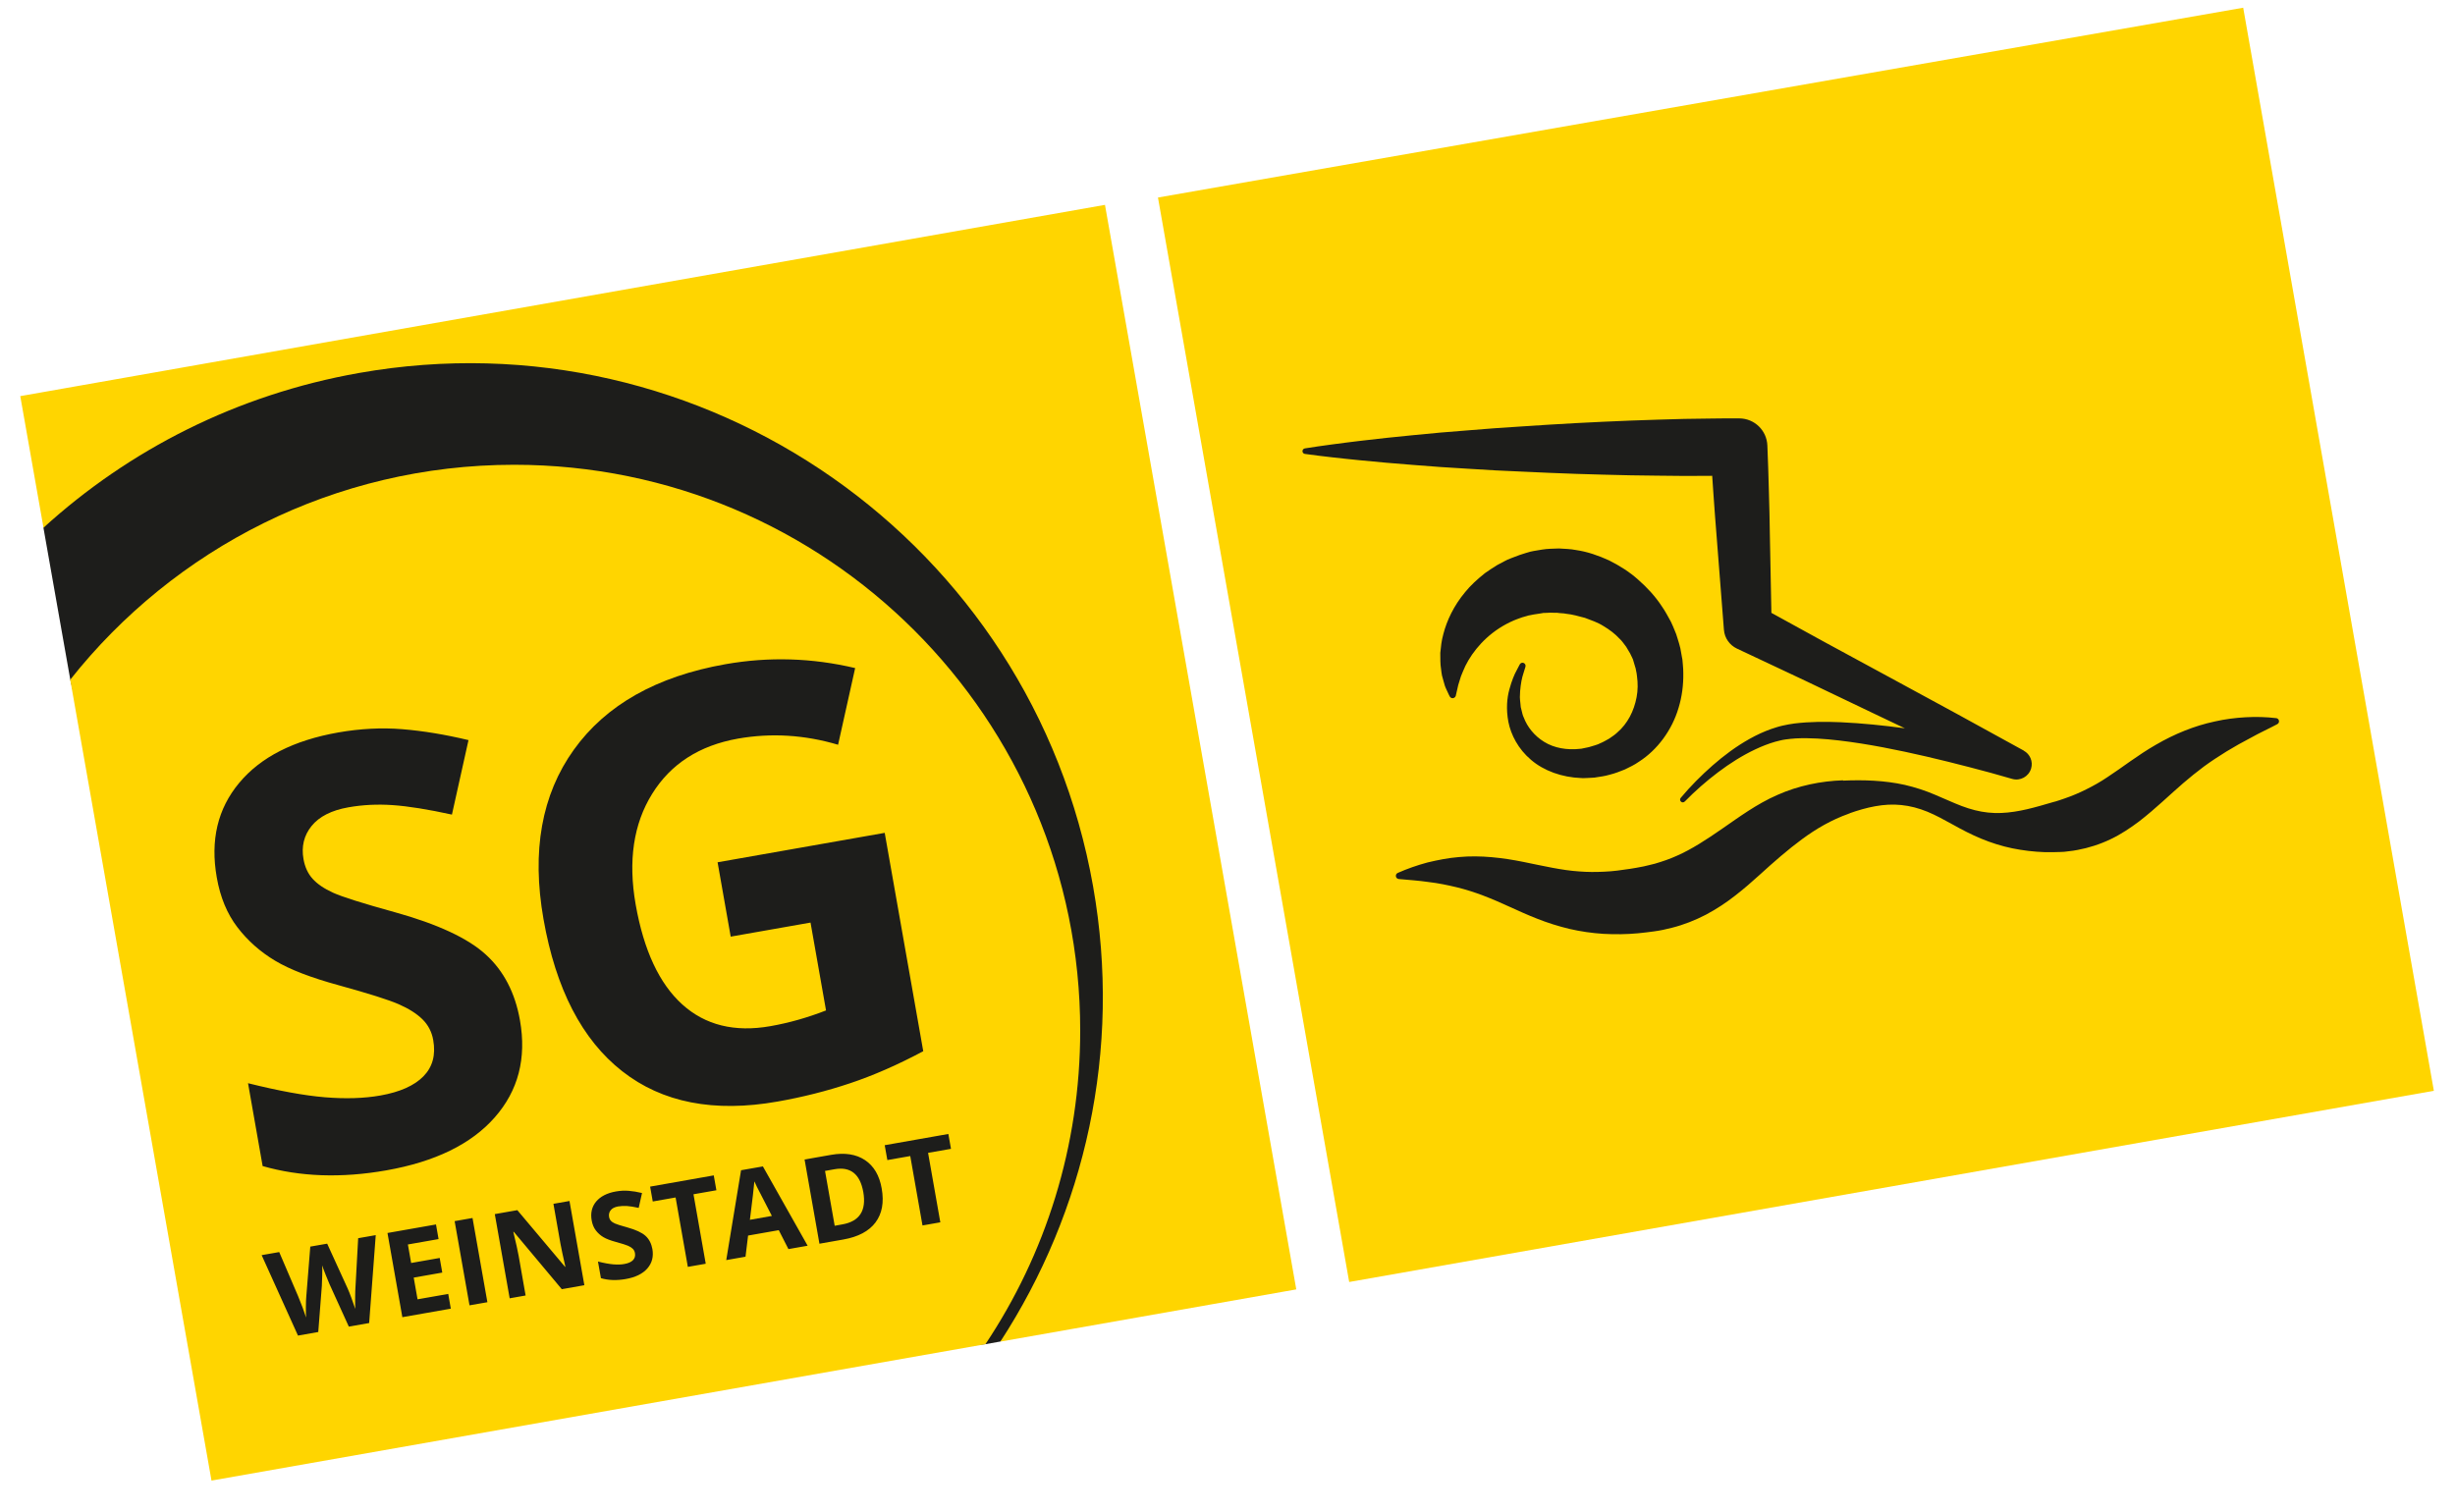
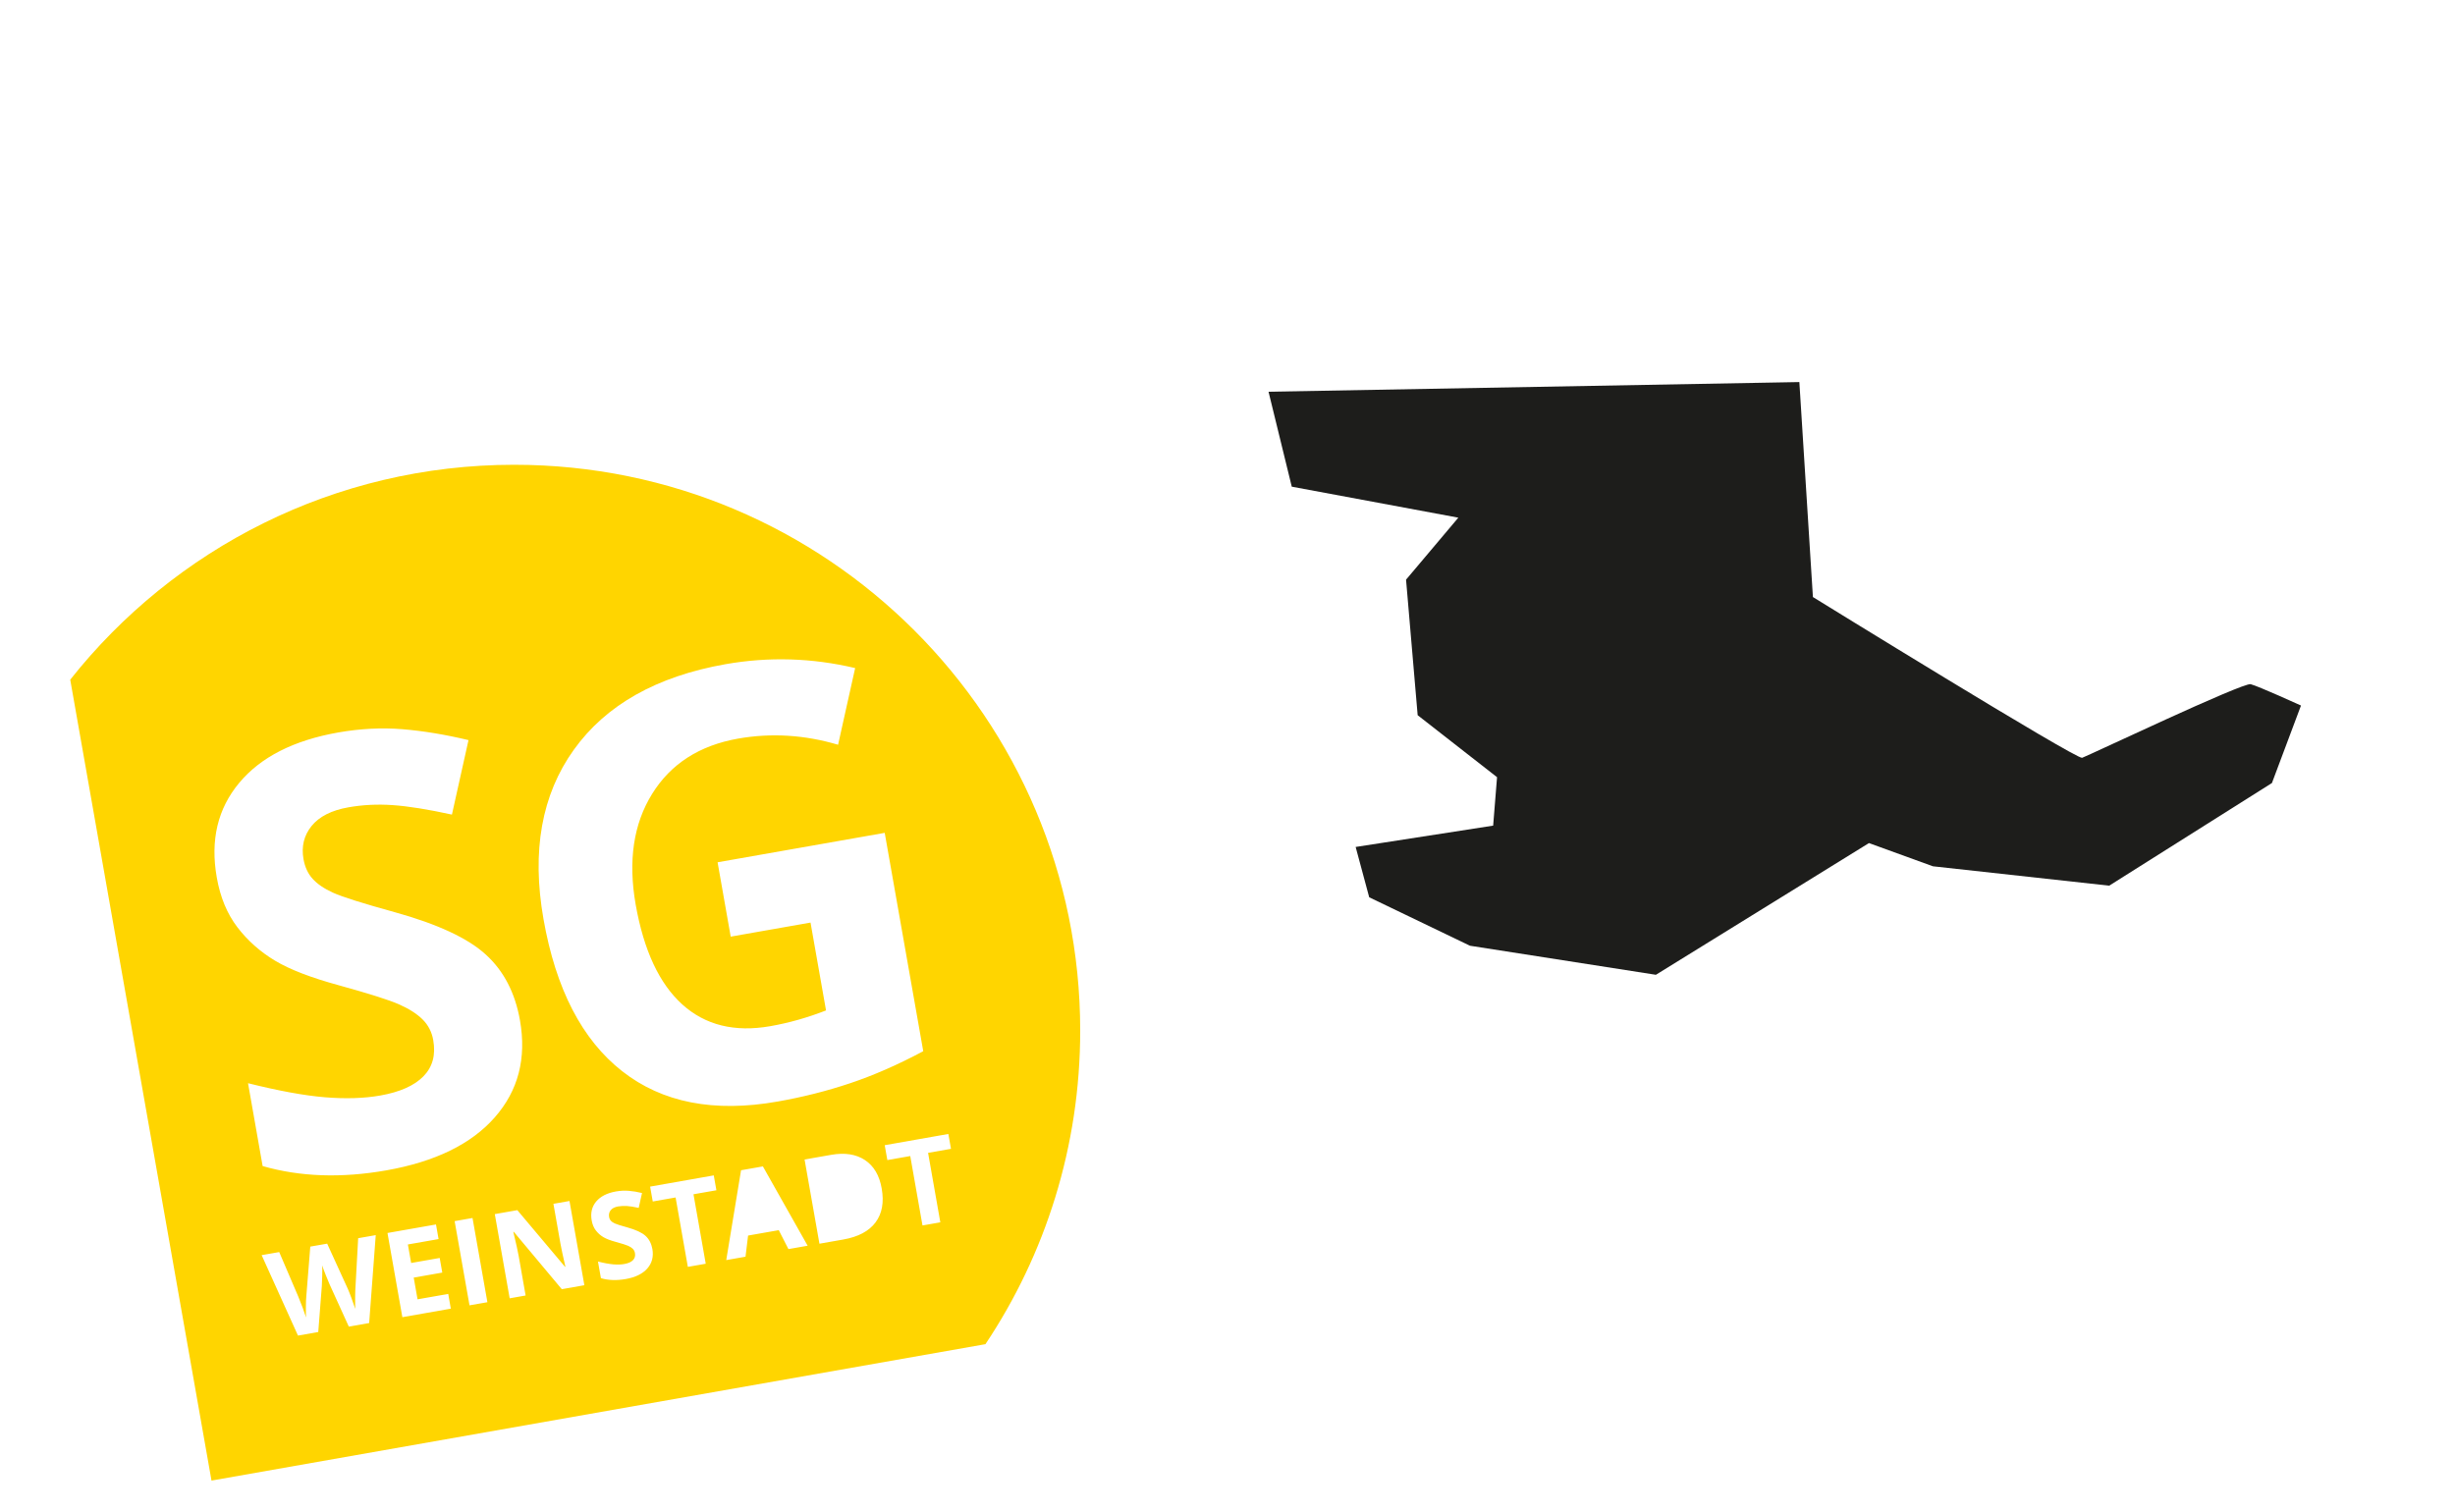
<svg xmlns="http://www.w3.org/2000/svg" viewBox="0 0 391.18 240.95">
  <clipPath id="a">
    <path d="m0 0h391.18v240.95h-391.18z" />
  </clipPath>
-   <path d="m21.27 64.9 126.01-23.74 47.45 146.58-35.34 26.06-2.36.42-117.86 11.17-27.97-117.07-4.28-24.22z" fill="#1d1d1b" />
  <path d="m202.14 62.43 84.57-1.54 2.16 34.26s41.98 25.93 42.9 25.62 25.62-12.04 26.85-11.73 8.02 3.4 8.02 3.4l-4.63 12.35-25.93 16.36-28.09-3.09-10.19-3.7-33.95 20.99-29.63-4.63-16.05-7.72-2.16-8.02 21.91-3.4.62-7.72-12.65-9.88-1.85-21.6 8.33-9.88-26.54-4.94-3.7-15.12z" fill="#1d1d1b" />
  <g clip-path="url(#a)" fill="#ffd500">
-     <path d="m176.06 32.65-172.83 30.48 3.7 20.97c13.62-12.4 30.8-21.22 50.28-24.66 54.89-9.71 107.25 26.92 116.96 81.8 4.64 26.23-1.31 51.87-14.77 72.57l47.15-8.32-30.48-172.83z" />
-     <path d="m120.2 188.28c-.06.82-.3 2.86-.71 6.12l3.5-.62c-1.41-2.74-2.21-4.29-2.39-4.65s-.31-.65-.4-.86" />
    <path d="m81.94 74.07c-28.68 0-54.23 13.39-70.75 34.25l22.51 127.64 123.32-21.74c9.54-14.3 15.1-31.49 15.1-49.97 0-49.81-40.38-90.18-90.19-90.18m9.5 45.42c5.13-7.15 13.19-11.7 24.18-13.64 6.89-1.21 13.77-1.01 20.65.62l-2.72 12.22c-5.33-1.58-10.64-1.91-15.94-.98-6.15 1.09-10.72 4.02-13.69 8.81-2.97 4.78-3.85 10.67-2.62 17.65 1.29 7.29 3.76 12.59 7.42 15.9s8.34 4.47 14.03 3.47c2.97-.52 5.93-1.36 8.88-2.51l-2.47-14-12.72 2.24-2.09-11.85 26.63-4.69 6.14 34.8c-4.07 2.17-7.96 3.87-11.67 5.11s-7.55 2.21-11.53 2.91c-10.13 1.79-18.39.18-24.78-4.84-6.39-5.01-10.57-13.09-12.53-24.23-1.91-10.84-.3-19.83 4.83-26.99m-32.61 91.36-3.24.57-3.06-6.73c-.11-.24-.32-.74-.62-1.5s-.49-1.27-.56-1.53c.02.34.02.89 0 1.64-.02.76-.04 1.3-.06 1.63l-.57 7.35-3.23.57-5.79-12.82 2.8-.49 3.01 7.03c.54 1.3.96 2.43 1.27 3.4-.03-.35-.04-.91-.03-1.66 0-.76.03-1.35.07-1.77l.63-7.87 2.69-.47 3.28 7.18c.15.32.34.82.59 1.49s.45 1.24.61 1.73c-.02-.49-.03-1.1-.02-1.84 0-.74.03-1.34.06-1.8l.42-7.63 2.8-.49-1.05 14.03zm-16.97-25-2.33-13.22c4.89 1.22 8.97 1.97 12.25 2.24s6.22.18 8.83-.28c3.12-.55 5.41-1.57 6.87-3.06s1.98-3.41 1.56-5.77c-.23-1.32-.81-2.42-1.72-3.32-.92-.9-2.17-1.69-3.76-2.39s-4.76-1.7-9.5-3.01c-4.44-1.21-7.84-2.51-10.21-3.93-2.36-1.41-4.37-3.19-6.01-5.33s-2.74-4.79-3.29-7.94c-1.05-5.94.14-10.96 3.57-15.07 3.42-4.11 8.69-6.79 15.79-8.04 3.49-.61 6.89-.79 10.2-.52s6.83.85 10.55 1.74l-2.64 11.87c-3.84-.84-6.98-1.34-9.43-1.51s-4.8-.05-7.06.35c-2.69.47-4.65 1.47-5.87 2.97-1.22 1.51-1.65 3.27-1.29 5.29.22 1.25.7 2.3 1.45 3.13s1.83 1.57 3.26 2.22c1.42.65 4.71 1.69 9.85 3.11 6.8 1.89 11.64 4.14 14.49 6.75 2.86 2.6 4.67 6.1 5.44 10.47 1.07 6.06-.27 11.22-4.02 15.48s-9.51 7.07-17.28 8.44c-7.16 1.26-13.74 1.03-19.72-.69m22.28 24.09-2.37-13.42 7.73-1.36.41 2.33-4.89.86.52 2.95 4.55-.8.41 2.33-4.55.8.61 3.46 4.89-.86.41 2.35-7.73 1.36zm10.7-1.89-2.37-13.42 2.85-.5 2.37 13.42zm14.69-2.59-7.63-9.12h-.08c.43 1.79.72 3.06.85 3.82l1.11 6.32-2.54.45-2.37-13.42 3.59-.63 7.6 9.03h.06c-.4-1.74-.66-2.97-.79-3.69l-1.12-6.35 2.56-.45 2.37 13.42-3.62.64zm13.65-3.29c-.75.85-1.9 1.42-3.46 1.69-1.43.25-2.75.21-3.94-.14l-.47-2.65c.98.25 1.79.39 2.45.45.66.05 1.25.04 1.76-.06.62-.11 1.08-.31 1.37-.61s.4-.68.31-1.15c-.05-.26-.16-.48-.34-.66s-.43-.34-.75-.48-.95-.34-1.9-.6c-.89-.24-1.57-.5-2.04-.78s-.87-.64-1.2-1.07-.55-.96-.66-1.59c-.21-1.19.03-2.19.71-3.01.69-.82 1.74-1.36 3.16-1.61.7-.12 1.38-.16 2.04-.1.66.05 1.37.17 2.11.35l-.53 2.37c-.77-.17-1.4-.27-1.88-.3-.49-.03-.96 0-1.41.07-.54.1-.93.29-1.17.6-.24.3-.33.65-.26 1.06.04.25.14.46.29.62.15.17.36.31.65.44s.94.34 1.97.62c1.36.38 2.33.83 2.9 1.35s.93 1.22 1.09 2.09c.21 1.21-.05 2.24-.8 3.1m9.3-.75-2.85.5-1.95-11.06-3.64.64-.42-2.37 10.14-1.79.42 2.37-3.65.64 1.95 11.06zm13.18-2.33-1.54-3.02-4.89.86-.41 3.37-3.07.54 2.36-14.32 3.48-.61 7.13 12.64-3.07.54zm13.88-4.26c-1.05 1.4-2.76 2.31-5.14 2.73l-3.8.67-2.37-13.42 4.21-.74c2.19-.39 3.99-.11 5.41.83s2.31 2.45 2.67 4.53c.39 2.21.06 4.01-.99 5.41m10.34-.02-2.85.5-1.95-11.06-3.65.64-.42-2.37 10.14-1.79.42 2.37-3.65.64 1.95 11.06z" />
-     <path d="m132.98 186.34-1.52.27 1.54 8.74 1.22-.22c2.74-.48 3.85-2.2 3.34-5.14-.51-2.88-2.04-4.1-4.58-3.65" />
-     <path d="m214.98 204.31 172.83-30.47-30.38-172.61-172.92 30.25zm107.49-84.67c.99.54 1.5 1.71 1.17 2.83-.38 1.3-1.74 2.04-3.03 1.66-2.23-.66-4.53-1.28-6.81-1.87-2.29-.59-4.58-1.17-6.88-1.7-4.6-1.06-9.23-2-13.87-2.55-2.32-.27-4.65-.44-6.91-.33-.56.04-1.12.09-1.66.17-.21.01-.56.11-.83.16l-.79.2c-1.08.31-2.14.73-3.18 1.22-2.08.98-4.06 2.24-5.93 3.65s-3.66 2.98-5.29 4.65h-.01c-.16.18-.42.19-.59.04-.19-.16-.21-.43-.05-.62 1.56-1.86 3.25-3.56 5.07-5.16 1.82-1.59 3.78-3.06 5.94-4.26 1.08-.6 2.21-1.13 3.4-1.55l.92-.3c.31-.08.53-.16.91-.24.63-.15 1.25-.25 1.88-.34 2.49-.3 4.94-.3 7.36-.2 3.44.16 6.85.51 10.23.97l-5.08-2.42-10.83-5.18-10.86-5.11c-1.13-.54-1.96-1.65-2.06-2.99l-.02-.23-1.12-14.34c-.2-2.39-.37-4.78-.54-7.17-.07-.93-.13-1.87-.19-2.8-1.45 0-2.89 0-4.34.02-2.88-.03-5.77-.05-8.65-.1-2.88-.07-5.77-.13-8.65-.23-2.88-.08-5.77-.24-8.65-.36s-5.77-.26-8.65-.46c-2.88-.17-5.77-.35-8.65-.6-2.88-.21-5.77-.48-8.65-.76-1.44-.13-2.89-.31-4.33-.46-1.44-.16-2.89-.34-4.33-.54-.19-.03-.35-.17-.38-.37-.04-.24.13-.47.37-.51 1.44-.23 2.88-.44 4.32-.63 1.44-.18 2.88-.39 4.32-.55 2.88-.34 5.76-.66 8.64-.93 2.88-.3 5.76-.54 8.64-.76 2.88-.25 5.76-.45 8.64-.63s5.76-.39 8.64-.53c2.88-.16 5.76-.28 8.64-.4 2.88-.11 5.76-.19 8.64-.27 2.88-.02 5.76-.11 8.65-.08h.15c2.37.03 4.33 1.92 4.42 4.32s.19 4.79.24 7.19c.07 2.4.13 4.79.16 7.19l.24 12.29 8.48 4.66 10.55 5.72 10.55 5.73 10.52 5.78.13.07m-76.63-21.92c.09-.02-.24.05.21-.05h-.03s-.25.05-.25.05l-.49.08c-.3.06-.72.1-.92.14-.18.04-.37.08-.55.11l-.28.05-.33.1-.67.19c-.44.14-.87.32-1.29.48-.84.36-1.63.78-2.37 1.26-2.94 1.91-4.88 4.62-5.77 6.86-.11.28-.21.55-.33.81-.08.26-.16.51-.23.74-.16.47-.27.88-.33 1.22-.16.7-.25 1.08-.25 1.08v.04c-.04.14-.13.26-.27.34-.25.14-.57.04-.7-.21 0 0-.19-.35-.51-1.07-.08-.18-.18-.38-.26-.61-.07-.23-.14-.48-.22-.76s-.16-.58-.25-.91c-.07-.33-.1-.68-.15-1.05-.13-.76-.11-1.59-.12-2.54.09-.92.19-1.96.49-3.02.55-2.13 1.65-4.49 3.45-6.65.88-1.1 1.98-2.09 3.18-3.05.63-.44 1.28-.88 1.96-1.29.35-.19.71-.38 1.07-.57l.55-.28.64-.26c.43-.16.87-.33 1.3-.49.42-.15.66-.22 1-.32l.48-.14.24-.07.54-.11c.43-.08.87-.15 1.31-.22.88-.15 1.78-.14 2.69-.18.9.06 1.82.07 2.72.25 1.82.26 3.58.88 5.27 1.65 1.66.83 3.26 1.83 4.66 3.09 1.41 1.24 2.71 2.64 3.75 4.23.55.77.98 1.63 1.45 2.46.21.43.39.88.57 1.31l.27.67.24.76c.15.49.33 1.06.42 1.48l.2 1.11.05.28.07.36.02.17.06.69c.04.46.08.92.07 1.39.03 1.85-.21 3.72-.75 5.49-1.04 3.55-3.37 6.71-6.31 8.59-.71.51-1.49.87-2.25 1.24-.78.31-1.53.62-2.4.83-.91.27-1.47.3-2.15.42l-.12.02s-.25.05-.15.03h-.04s-.07 0-.07 0l-.29.02-.58.03c-.39 0-.77.06-1.15.02-3.07-.11-5.96-1.15-8-2.9-2.06-1.74-3.21-4.02-3.61-6.05-.39-2.05-.22-3.83.16-5.19.37-1.37.81-2.42 1.15-3.01.33-.63.5-.96.5-.96.11-.21.35-.32.58-.25.26.08.41.36.33.62 0 0-.11.36-.32 1.04-.24.7-.43 1.64-.53 2.85-.01.31-.02.63-.04.96 0 .33.06.68.09 1.04.02.18.03.36.05.54.05.18.09.36.14.55.09.37.16.75.34 1.11.56 1.49 1.68 2.92 3.25 3.88 1.57.98 3.64 1.35 5.72 1.11.26 0 .52-.1.79-.14l.39-.08.18-.04.12-.03c.61-.19 1.38-.38 1.74-.6.44-.17.93-.46 1.41-.73.45-.32.91-.6 1.3-.98 1.65-1.41 2.67-3.44 3.08-5.62.21-1.09.22-2.24.06-3.38-.02-.28-.08-.57-.14-.85l-.07-.36v-.02s-.03-.07-.03-.07l-.08-.27-.32-1.08c-.11-.3-.22-.43-.31-.65l-.14-.3-.21-.35-.42-.71c-.35-.44-.63-.9-1.05-1.28-.74-.81-1.65-1.48-2.58-2.03-.92-.59-1.97-.93-2.94-1.3-1.02-.26-2-.56-2.98-.65-.49-.11-.97-.07-1.45-.16-.47.03-.96-.05-1.42 0-.23.02-.46.03-.7.03h-.09s-.04 0-.04 0m-22.99 42.4c-.18-.02-.34-.13-.42-.3-.11-.26 0-.56.26-.67 1.51-.67 3.09-1.22 4.72-1.66 1.63-.39 3.32-.73 5.04-.87 3.45-.32 7.05.12 10.29.78 3.26.66 6.11 1.33 8.83 1.51 1.36.11 2.7.11 4.06.04 1.33-.05 2.76-.25 4.06-.45.59-.08 1.41-.24 2.19-.39.52-.13 1.2-.27 1.78-.43 1.2-.35 2.36-.74 3.52-1.27 2.32-1.02 4.67-2.54 7.27-4.35 2.59-1.78 5.41-3.89 8.74-5.34 3.31-1.48 6.97-2.22 10.46-2.33v.05c3.27-.14 6.6-.04 9.84.68 1.64.38 3.24.9 4.74 1.54 1.5.62 2.93 1.3 4.33 1.83 1.41.53 2.81.9 4.21 1.04 1.4.15 2.79.07 4.16-.14 1.37-.2 2.75-.55 4.08-.92l2.08-.6.56-.15h.04s-.13.01-.06 0h.01s.06-.02.06-.02l.12-.04.23-.07c.31-.09.62-.2.91-.31 1.2-.41 2.33-.89 3.44-1.45 1.11-.55 2.23-1.17 3.38-1.95 2.31-1.5 4.82-3.5 7.74-5.17 2.9-1.69 6.11-3.01 9.37-3.7 1.63-.37 3.27-.58 4.9-.67 1.64-.09 3.28-.05 4.87.14h.01c.16.02.31.12.39.27.13.25.04.56-.22.69-1.45.77-2.85 1.4-4.18 2.15-1.35.7-2.66 1.44-3.91 2.2-1.25.77-2.45 1.56-3.6 2.4-1.14.85-2.24 1.74-3.32 2.67-1.08.94-2.16 1.92-3.3 2.95-1.14 1.02-2.36 2.09-3.71 3.13-1.36 1.02-2.88 2.05-4.55 2.84-1.67.8-3.47 1.38-5.27 1.71-.45.1-.9.14-1.35.2l-.74.09-.58.03-1.18.03c-.45 0-.89 0-1.34 0-1.75-.06-3.46-.26-5.18-.61-1.71-.35-3.4-.89-4.99-1.55s-3.08-1.44-4.47-2.22c-1.4-.77-2.73-1.51-4.09-2.07-1.36-.55-2.73-.92-4.15-1.06-2.76-.3-5.57.37-8.26 1.32v.04s-.11 0-.11 0v.02c-2.78.99-5.2 2.41-7.44 4.06s-4.42 3.55-6.8 5.72c-1.19 1.08-2.47 2.2-3.88 3.29-1.4 1.1-2.96 2.13-4.65 3.03-1.7.88-3.53 1.61-5.41 2.08-.96.25-1.83.44-2.88.58-.79.1-1.54.21-2.53.3-1.86.17-3.62.19-5.47.09-1.83-.11-3.67-.38-5.45-.79-1.78-.43-3.49-.97-5.08-1.6-1.6-.62-3.07-1.3-4.49-1.94-2.82-1.29-5.45-2.38-8.37-3.09-1.45-.35-2.95-.66-4.5-.84-1.55-.23-3.13-.33-4.76-.48h-.01" />
  </g>
</svg>